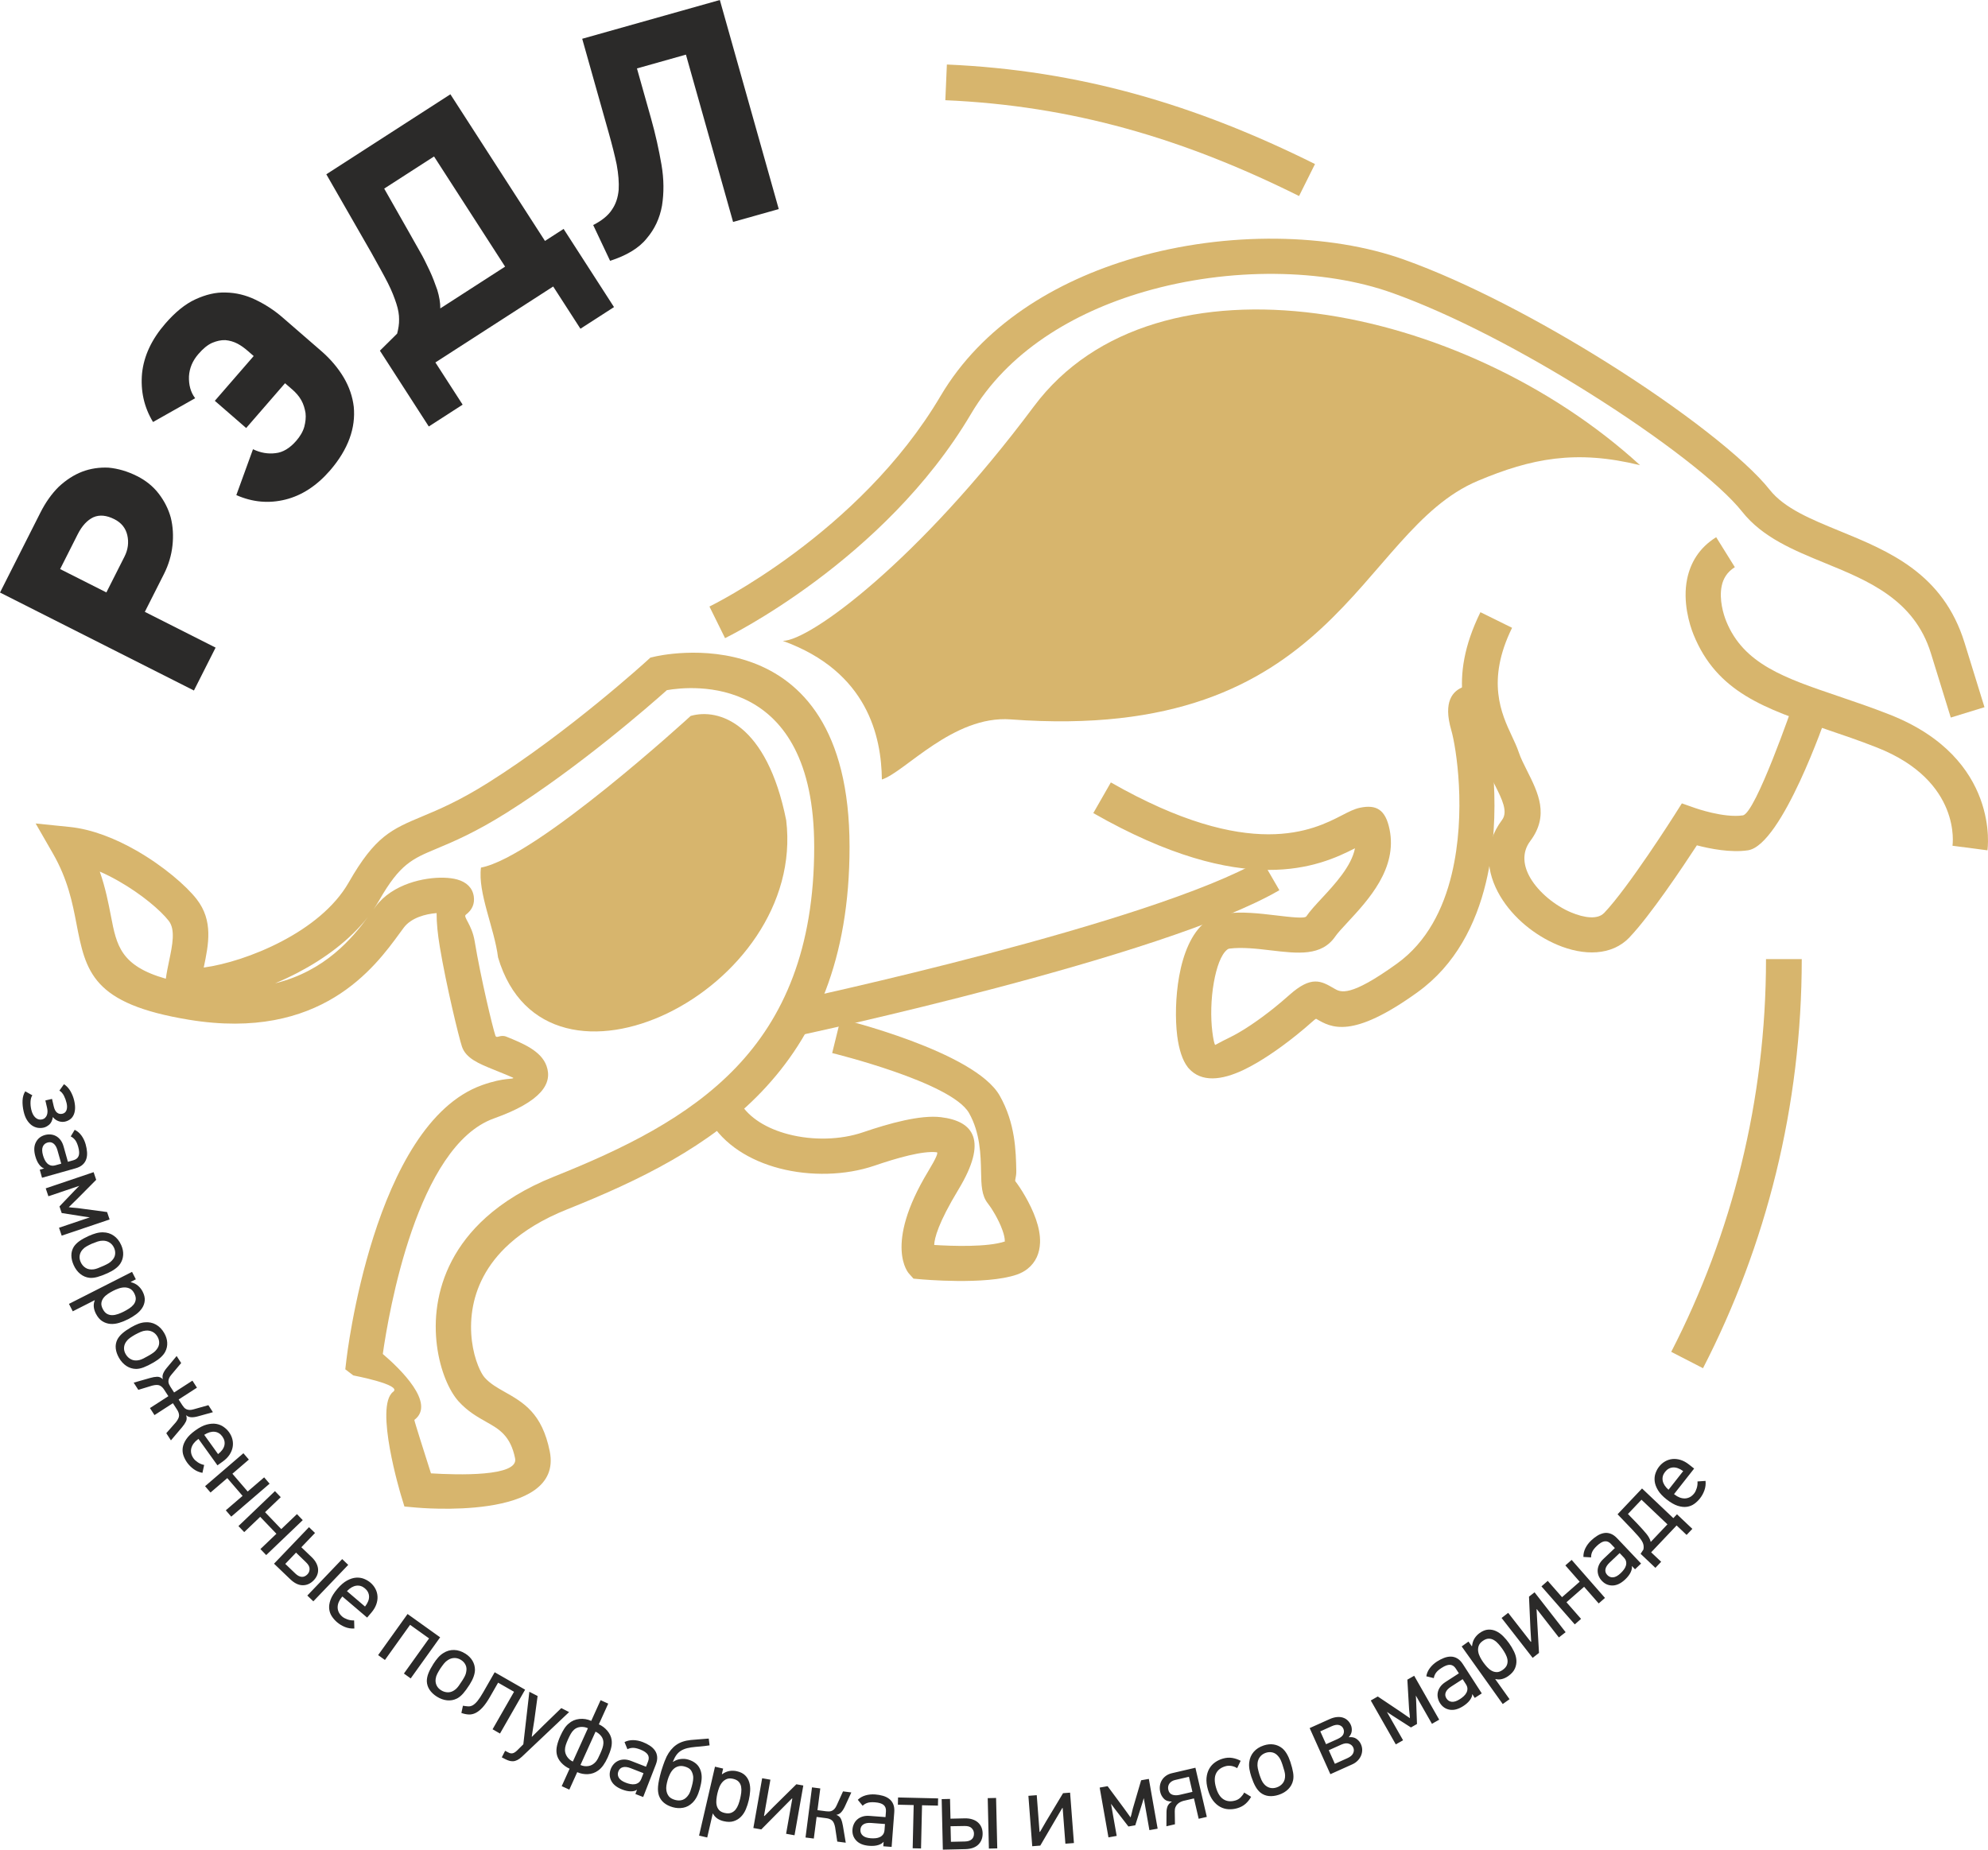
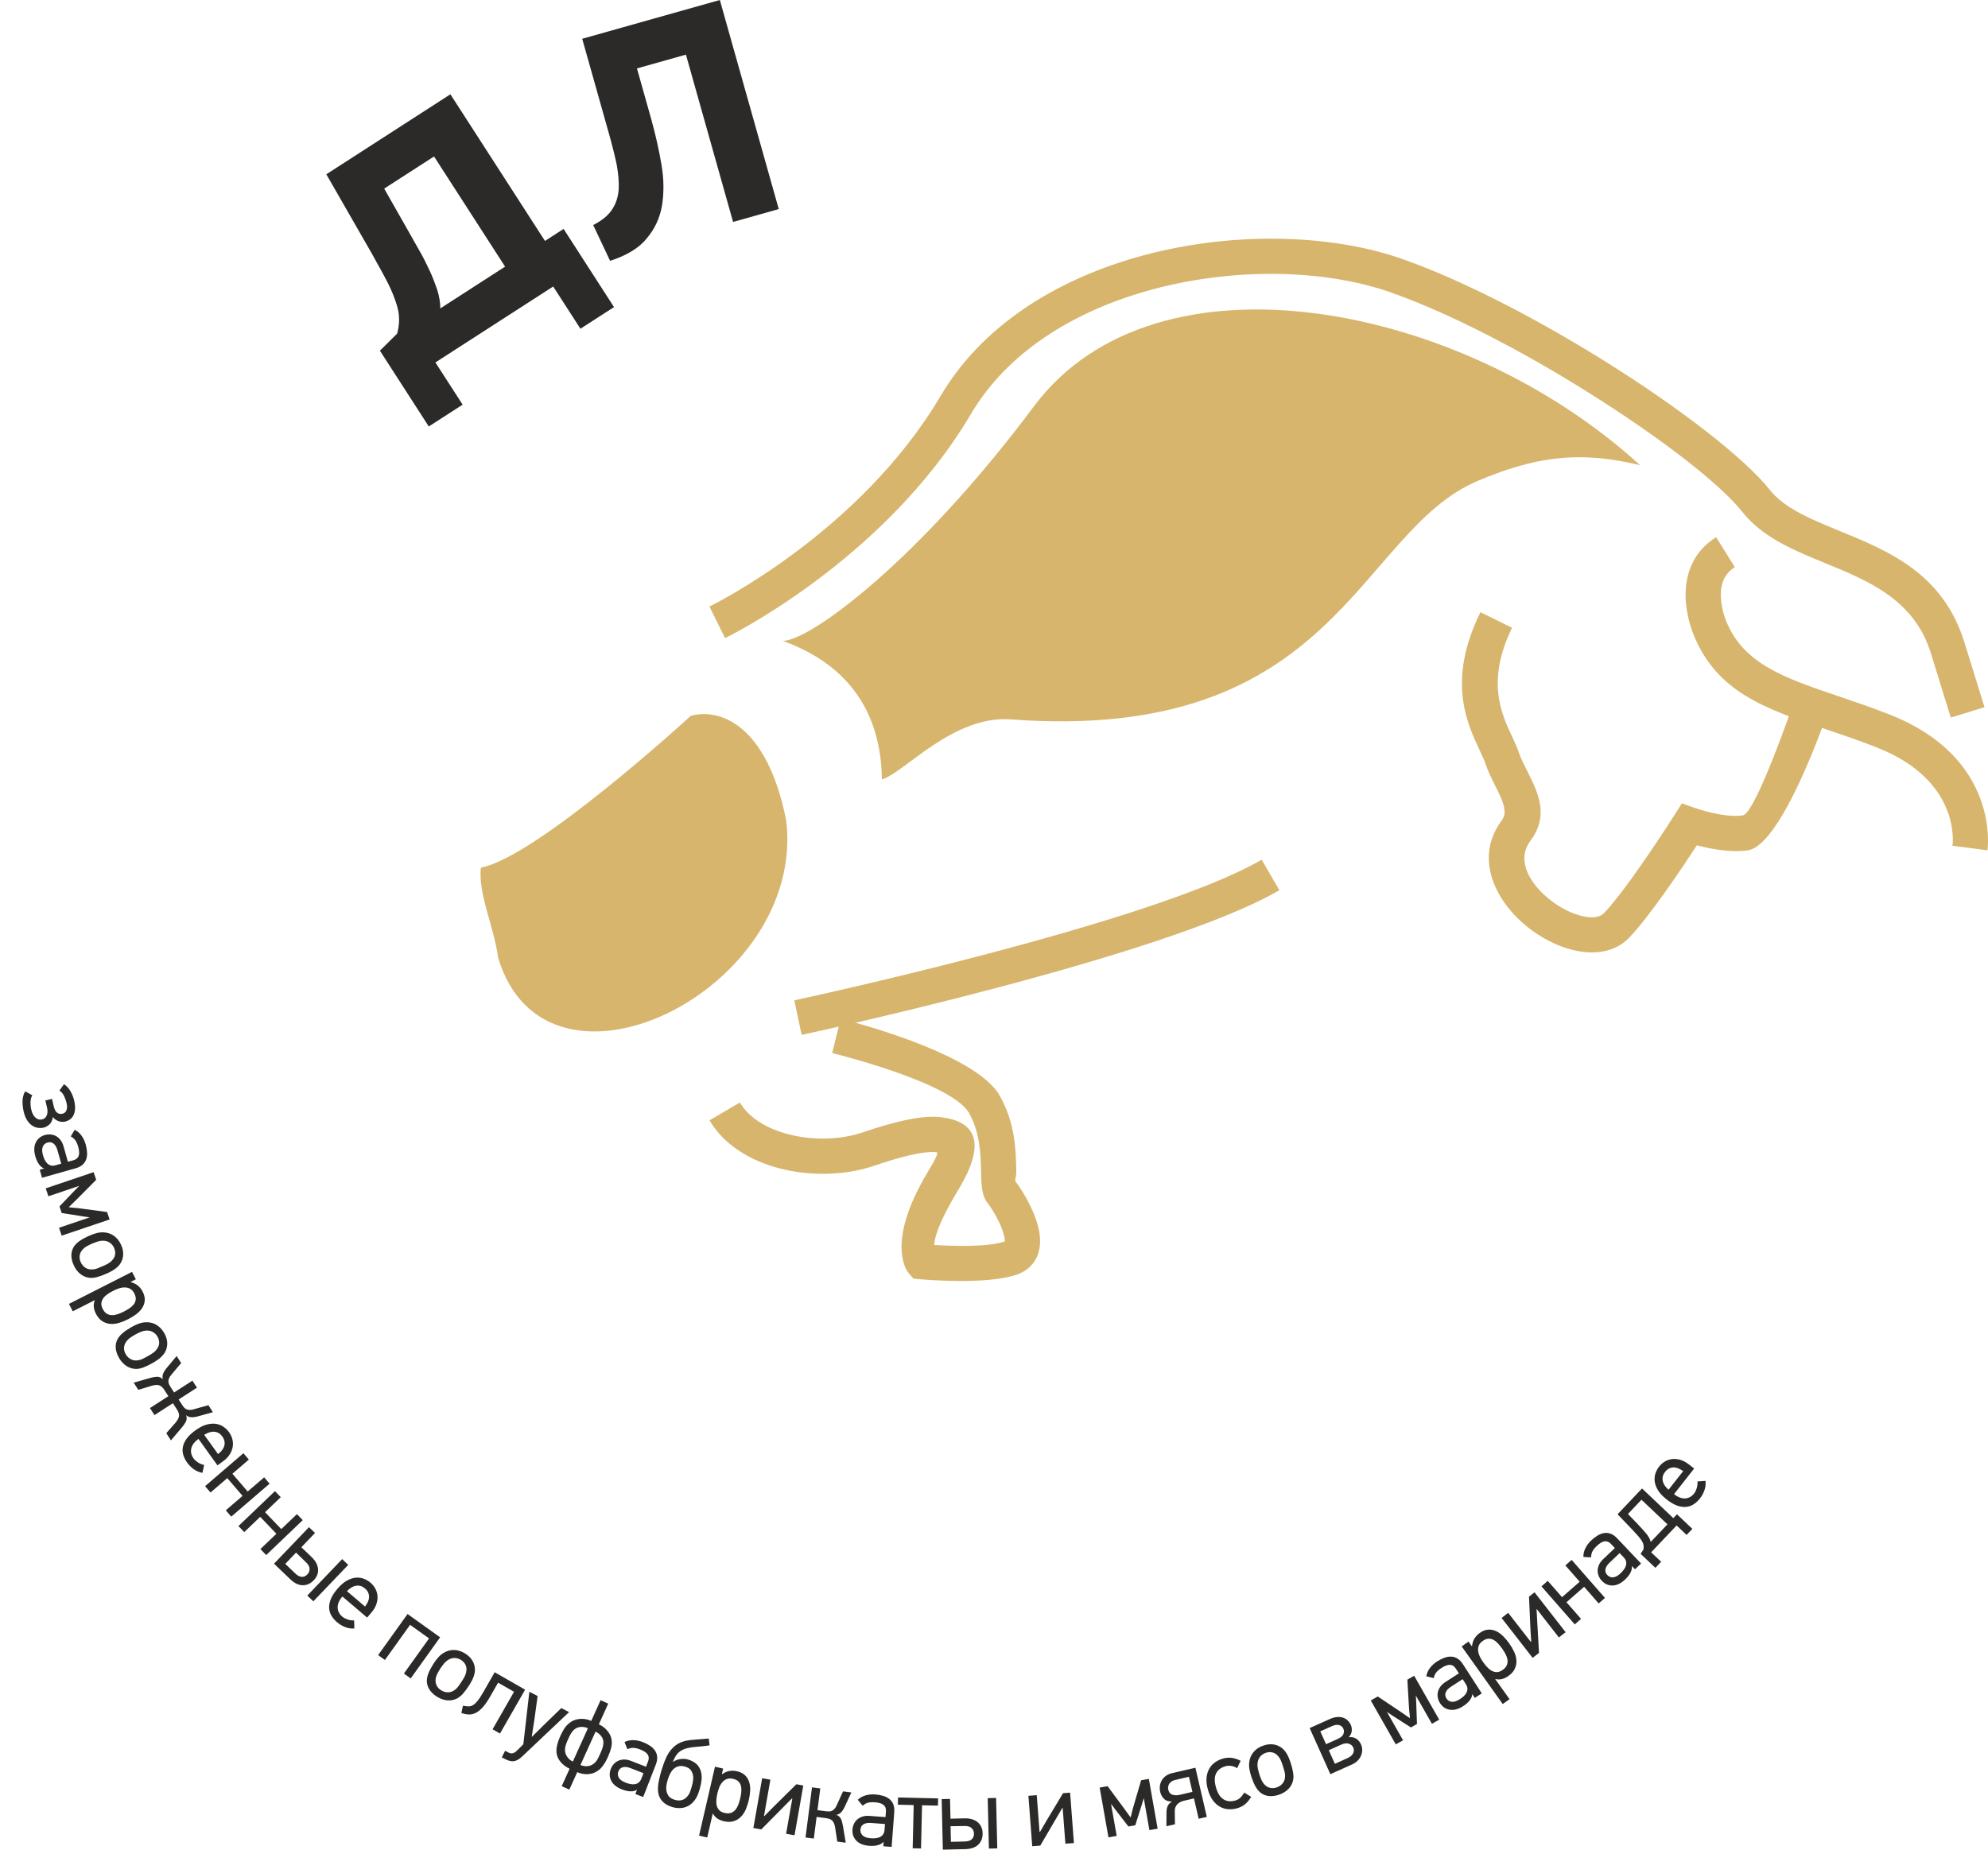
<svg xmlns="http://www.w3.org/2000/svg" xml:space="preserve" width="139.045mm" height="129.399mm" style="shape-rendering:geometricPrecision; text-rendering:geometricPrecision; image-rendering:optimizeQuality; fill-rule:evenodd; clip-rule:evenodd" viewBox="0 0 130624 121562">
  <defs>
    <style type="text/css">  .str0 {stroke:#D7B56D;stroke-width:2348.6} .fil3 {fill:none} .fil2 {fill:#D7B56D} .fil0 {fill:#2B2A29;fill-rule:nonzero} .fil1 {fill:#D7B56D;fill-rule:nonzero}  </style>
  </defs>
  <g id="Слой_x0020_1">
    <path class="fil0" d="M4099 73198c134,-31 225,-111 271,-238 46,-128 48,-283 5,-466 -39,-169 -97,-329 -173,-479 -76,-149 -175,-263 -299,-339l301 -421c167,108 308,259 422,452 113,194 196,402 248,623 50,218 69,407 56,568 -13,162 -49,298 -108,410 -58,113 -135,202 -230,267 -95,66 -201,112 -318,139 -57,13 -120,19 -189,17 -69,-3 -140,-15 -211,-37 -72,-23 -143,-56 -213,-102 -70,-46 -133,-106 -186,-180 -39,231 -118,397 -239,500 -120,102 -241,168 -363,196 -130,31 -264,34 -400,12 -135,-24 -262,-77 -380,-159 -118,-84 -224,-200 -318,-347 -94,-148 -167,-333 -218,-554 -61,-261 -86,-507 -75,-736 11,-229 70,-430 177,-601l467 262c-69,99 -109,235 -119,409 -10,175 7,353 49,536 55,235 147,409 276,524 130,114 276,152 436,115 79,-18 144,-53 196,-104 53,-51 92,-111 117,-178 25,-68 39,-143 41,-223 2,-81 -7,-162 -26,-245l-115 -496 437 -101 115 495c46,196 119,333 219,410 101,78 216,101 347,71zm1530 2012c48,171 78,340 90,505 12,166 -4,319 -49,457 -44,140 -123,264 -237,369 -114,106 -272,187 -474,244l-2198 619 -149 -529 277 -78 5 -8c-112,-34 -219,-119 -323,-257 -104,-138 -186,-316 -248,-536 -103,-365 -93,-670 31,-916 123,-246 322,-408 597,-485 125,-35 250,-47 376,-36 126,11 244,46 354,106 109,59 208,145 295,258 87,112 155,254 203,426l283 1006 361 -102c177,-50 291,-144 345,-285 53,-140 43,-339 -29,-597 -57,-202 -127,-354 -209,-456 -82,-102 -176,-178 -283,-227l261 -435c171,82 319,207 443,375 124,170 216,363 278,582zm-2504 -121c-150,42 -255,133 -313,272 -58,140 -54,327 12,564 29,103 66,202 112,296 45,94 100,173 167,238 67,64 145,110 234,136 88,26 193,22 313,-12l374 -105 -247 -877c-58,-206 -144,-354 -257,-442 -113,-89 -244,-113 -395,-70zm753 5600l2025 -684c-84,-10 -164,-21 -241,-32 -77,-12 -155,-23 -234,-35l-1374 -216 -147 -434 987 -1034 316 -320 -2030 686 -176 -520 3147 -1064 169 502 -1239 1248c-94,98 -188,190 -282,276 -93,86 -187,178 -281,276 124,19 254,33 389,42 135,9 265,23 389,43l1740 234 166 488 -3148 1064 -176 -520zm4084 1135c98,218 143,434 131,643 -10,210 -73,405 -189,583 -79,119 -189,231 -331,336 -141,105 -309,201 -505,289 -260,117 -486,201 -676,252 -190,51 -359,69 -508,53 -227,-25 -431,-111 -611,-256 -181,-146 -325,-340 -432,-579 -99,-219 -149,-431 -151,-636 -1,-204 52,-394 159,-570 91,-137 215,-263 375,-376 159,-113 362,-225 606,-335 171,-77 334,-136 488,-179 155,-42 304,-62 448,-58 265,2 502,76 708,221 207,143 370,348 488,612zm-465 190c-68,-151 -165,-267 -293,-349 -126,-83 -271,-125 -433,-125 -113,-3 -228,14 -346,52 -117,38 -243,85 -379,141 -135,61 -252,120 -356,179 -103,58 -190,128 -261,209 -105,115 -168,244 -192,387 -24,143 -2,290 66,440 73,163 181,290 324,379 143,91 320,122 534,95 81,-12 171,-37 270,-74 98,-37 228,-91 391,-164 117,-53 220,-105 307,-156 87,-52 159,-110 217,-175 125,-125 197,-260 217,-406 20,-146 -2,-290 -66,-433zm1428 2064l-329 167 4 21c189,49 347,128 473,237 125,109 225,237 300,384 107,211 153,407 137,588 -16,181 -74,347 -175,498 -101,152 -233,287 -395,407 -162,120 -334,226 -518,319 -191,97 -387,177 -588,239 -201,62 -396,86 -584,71 -187,-15 -364,-74 -530,-178 -165,-104 -306,-271 -424,-502 -74,-148 -119,-294 -133,-439 -14,-146 7,-288 64,-427l-6 -12 -1441 731 -249 -489 4145 -2104 249 489zm-1490 757c-112,56 -226,123 -340,198 -114,76 -211,162 -287,259 -76,96 -125,205 -144,325 -20,120 9,255 86,406 79,156 172,264 280,324 109,60 225,89 346,87 122,-2 249,-26 379,-72 129,-45 254,-99 374,-160 115,-58 232,-125 347,-199 116,-73 214,-158 293,-253 79,-96 129,-205 147,-327 19,-122 -12,-260 -90,-416 -77,-151 -173,-255 -287,-312 -114,-58 -235,-85 -362,-83 -127,2 -256,26 -386,72 -129,45 -249,96 -356,151zm3357 2777c120,208 185,417 195,627 11,210 -32,410 -130,599 -66,126 -164,248 -294,367 -130,119 -288,232 -474,339 -247,143 -463,249 -647,319 -184,70 -350,105 -501,104 -227,-2 -439,-67 -633,-193 -194,-128 -358,-305 -489,-533 -119,-208 -191,-414 -213,-618 -22,-202 12,-397 101,-582 76,-146 187,-283 334,-412 148,-129 337,-260 569,-394 163,-94 319,-170 468,-228 150,-58 296,-92 440,-102 264,-25 506,24 727,147 220,122 402,309 547,560zm-444 236c-82,-143 -191,-249 -326,-318 -134,-69 -283,-96 -444,-81 -113,9 -226,38 -339,88 -112,49 -233,109 -363,178 -128,74 -239,145 -336,213 -97,69 -176,147 -238,235 -93,125 -143,260 -152,404 -10,145 27,289 109,432 90,155 210,270 362,344 150,76 331,89 540,41 79,-20 167,-54 261,-101 95,-46 218,-114 373,-203 111,-64 208,-126 289,-186 82,-60 147,-125 199,-196 112,-137 169,-278 175,-426 5,-147 -32,-288 -110,-424zm-496 4692l1210 -781 -280 -433c-82,-128 -178,-217 -288,-268 -110,-52 -275,-49 -494,7l-912 278 -305 -472 1083 -309c166,-49 318,-75 456,-79 138,-4 265,50 379,162 -37,-125 -31,-249 20,-372 51,-123 130,-249 239,-377l646 -776 298 461 -645 767c-73,84 -124,164 -153,238 -29,75 -42,145 -40,210 2,65 16,126 43,183 26,58 56,113 90,165l240 372 1204 -778 298 462 -1204 777 240 371c34,53 71,103 113,151 41,47 91,86 149,114 59,29 128,45 208,50 79,4 173,-10 280,-42l964 -271 298 461 -973 270c-162,46 -310,67 -443,62 -133,-4 -248,-49 -346,-135 55,151 52,288 -9,412 -61,124 -147,252 -259,383l-728 860 -305 -472 629 -717c141,-177 211,-326 210,-447 -1,-121 -43,-246 -125,-373l-280 -434 -1210 781 -298 -461zm3190 2028l-43 31c-106,77 -197,163 -271,261 -73,96 -125,200 -155,309 -30,109 -33,221 -11,338 23,115 75,231 159,347 62,87 156,172 282,256 126,82 263,139 411,170l-113 518c-213,-39 -403,-120 -572,-241 -167,-121 -312,-264 -432,-431 -99,-138 -178,-289 -238,-452 -59,-164 -77,-336 -54,-518 24,-182 100,-370 230,-564 129,-195 334,-393 613,-593 265,-190 511,-316 740,-376 229,-60 437,-73 622,-42 185,32 348,99 490,201 142,102 258,216 349,343 107,148 181,307 222,475 41,169 46,338 15,509 -31,171 -100,337 -206,499 -107,162 -255,310 -443,446l-349 250 -1246 -1736zm1567 -160c-133,-185 -303,-288 -510,-310 -208,-21 -435,46 -681,201l910 1267c235,-185 374,-378 417,-579 42,-201 -3,-394 -136,-579zm227 4851l1103 -947 -1005 -1168 -1102 947 -358 -416 2519 -2166 358 417 -1081 930 1004 1168 1082 -930 358 416 -2520 2166 -358 -417zm2275 2547l1051 -1005 -1065 -1113 -1050 1004 -380 -396 2400 -2297 380 397 -1031 986 1065 1113 1031 -986 380 397 -2401 2296 -380 -396zm3081 3056l2292 -2396 397 380 -2293 2395 -396 -379zm14 -1401c87,-91 133,-206 135,-346 4,-140 -72,-284 -227,-432l-662 -643 -708 741 666 637c139,133 277,205 414,214 137,10 264,-47 382,-171zm-406 -1774l675 646c136,130 239,264 308,401 70,138 109,272 117,403 8,131 -12,258 -61,380 -49,123 -123,235 -222,338 -212,222 -454,331 -727,329 -273,-2 -545,-133 -816,-392l-1069 -1024 2297 -2400 397 380 -899 939zm2696 3237l-35 41c-85,99 -151,205 -200,318 -48,111 -74,224 -76,337 -3,113 21,223 70,331 50,107 129,206 237,299 82,70 194,129 335,180 142,50 289,73 441,67l14 530c-216,13 -420,-19 -613,-97 -192,-77 -367,-182 -523,-315 -129,-110 -242,-237 -339,-382 -97,-144 -156,-307 -177,-489 -21,-182 8,-383 87,-603 79,-220 230,-461 454,-723 211,-248 421,-429 629,-542 208,-113 405,-176 593,-190 187,-13 362,13 524,77 161,65 302,148 421,249 139,119 249,255 329,409 81,153 126,317 137,490 11,174 -16,351 -81,534 -65,182 -172,362 -323,539l-278 326 -1626 -1386zm1483 -531c-174,-148 -364,-207 -570,-178 -207,29 -411,148 -613,357l1188 1013c183,-237 272,-458 265,-663 -7,-205 -97,-382 -270,-529zm2560 5595l1653 -2309 -1247 -893 -1653 2310 -447 -320 1934 -2701 2140 1532 -1934 2701 -446 -320zm4044 -1305c202,130 357,285 462,466 107,182 161,380 162,592 -1,142 -32,296 -92,462 -61,165 -148,338 -264,519 -153,241 -296,434 -426,582 -131,147 -264,254 -397,323 -203,103 -420,143 -651,121 -231,-24 -458,-106 -679,-247 -203,-129 -361,-279 -475,-450 -112,-170 -173,-358 -179,-563 0,-164 35,-338 106,-520 72,-182 179,-386 324,-612 100,-158 204,-298 310,-418 106,-121 220,-218 342,-294 223,-144 461,-212 713,-205 252,7 500,89 744,244zm-285 415c-139,-89 -284,-133 -436,-132 -151,1 -295,45 -431,134 -96,60 -183,137 -260,233 -77,97 -157,205 -240,327 -79,124 -145,238 -200,344 -54,105 -88,211 -103,318 -24,154 -7,296 52,429 58,132 157,243 296,332 151,96 311,142 480,139 168,-3 334,-74 497,-214 62,-55 124,-125 186,-210 62,-85 141,-201 237,-352 69,-108 126,-208 171,-299 44,-90 72,-178 85,-265 37,-173 22,-325 -41,-458 -63,-134 -161,-242 -293,-326zm2430 1490l-529 924c-171,298 -334,532 -491,703 -156,170 -310,292 -460,365 -150,74 -301,107 -454,99 -153,-8 -312,-41 -479,-100l102 -475c127,21 241,35 342,42 102,7 202,-17 300,-71 98,-55 202,-149 312,-281 109,-133 236,-326 380,-577l752 -1314 2000 1145 -1651 2883 -488 -280 1411 -2464 -1047 -599zm1563 4868c-105,97 -204,169 -299,216 -94,47 -185,74 -273,79 -88,5 -173,-5 -256,-30 -82,-24 -163,-57 -243,-97l-250 -129 219 -429 245 125c79,41 162,53 248,37 86,-17 183,-77 292,-182l411 -407 396 -3453 543 278 -215 1582 -171 1086 18 9 776 -769 1148 -1113 513 262 -3102 2935zm5057 -2131c216,98 401,238 556,421 155,183 249,379 281,590 26,169 16,348 -30,538 -47,189 -122,398 -225,626 -92,203 -190,377 -294,521 -105,144 -218,259 -341,346 -202,144 -426,221 -671,233 -245,11 -478,-32 -697,-132l-519 1148 -501 -227 519 -1147c-220,-100 -407,-236 -561,-409 -155,-172 -250,-360 -286,-562 -31,-171 -23,-355 22,-553 45,-197 119,-410 222,-638 78,-171 159,-324 245,-459 86,-135 183,-249 294,-341 197,-176 432,-278 704,-307 273,-28 533,14 782,126l615 -1361 501 227 -616 1360zm-1209 2673c164,74 337,98 520,70 184,-27 345,-122 488,-283 53,-64 102,-139 146,-224 43,-86 91,-186 142,-300 65,-142 115,-270 152,-383 36,-113 57,-218 60,-315 7,-178 -42,-332 -146,-463 -104,-130 -228,-228 -371,-292l-991 2190zm491 -2417c-151,-68 -310,-96 -477,-83 -168,12 -312,72 -434,179 -83,75 -155,166 -216,273 -60,107 -121,228 -182,363 -61,134 -109,258 -146,371 -36,113 -55,224 -54,332 2,158 51,306 147,445 97,139 220,243 371,311l991 -2191zm3604 911c165,64 318,141 457,231 139,91 252,196 336,315 85,119 136,256 151,411 17,155 -13,330 -89,526l-829 2128 -512 -199 105 -269 -4 -8c-94,68 -227,103 -400,103 -172,0 -364,-42 -576,-124 -354,-138 -592,-330 -714,-576 -122,-247 -131,-503 -28,-770 47,-120 113,-228 197,-322 85,-94 184,-166 298,-218 113,-52 241,-79 383,-81 142,-2 297,29 463,94l974 379 136 -349c66,-171 60,-320 -20,-446 -80,-127 -245,-240 -495,-337 -195,-76 -359,-112 -490,-108 -131,4 -248,34 -351,90l-191 -470c169,-88 358,-130 567,-128 209,3 419,45 632,128zm-1604 1927c-56,145 -47,283 29,414 77,130 229,240 458,329 100,39 201,69 303,89 102,21 200,24 291,9 92,-14 175,-49 250,-104 74,-55 133,-141 179,-257l141 -362 -849 -331c-200,-78 -369,-98 -508,-61 -139,37 -237,128 -294,274zm4358 -321c-151,-42 -289,-46 -415,-12 -125,34 -233,95 -322,181 -89,86 -166,196 -231,328 -65,132 -115,259 -149,379 -39,142 -68,267 -84,376 -17,109 -17,217 -1,324 26,155 81,285 166,387 84,103 219,180 404,232 181,51 347,49 499,-5 152,-55 286,-173 402,-353 44,-72 78,-147 105,-225 27,-78 57,-178 91,-298 42,-150 70,-283 84,-397 13,-115 17,-201 10,-258 -20,-159 -68,-294 -144,-406 -75,-112 -213,-196 -415,-253zm216 -460c206,58 382,147 528,270 146,122 250,286 314,489 50,163 69,339 55,528 -14,189 -54,405 -122,646 -61,214 -130,395 -208,541 -78,145 -171,270 -279,374 -178,173 -380,281 -604,322 -224,41 -452,30 -684,-36 -231,-65 -425,-162 -581,-292 -155,-129 -266,-291 -332,-486 -25,-77 -41,-161 -52,-255 -11,-94 -12,-203 -2,-328 10,-124 32,-269 66,-433 35,-164 84,-360 148,-588 89,-281 161,-494 218,-638 57,-144 101,-247 132,-308 166,-328 376,-582 628,-762 253,-180 574,-288 965,-327 138,-12 303,-26 496,-41 192,-16 418,-33 679,-53l55 447c-251,36 -447,60 -587,71 -140,12 -248,21 -324,28 -214,18 -400,47 -557,85 -157,40 -294,96 -413,169 -118,74 -219,170 -303,287 -84,118 -160,263 -226,434 4,1 8,5 11,10 148,-99 310,-161 485,-184 175,-24 341,-14 494,30zm2310 596l-83 358 18 12c159,-115 321,-185 485,-212 165,-26 327,-20 488,17 231,53 410,144 539,272 128,128 218,280 269,454 52,175 71,362 60,563 -13,202 -42,402 -88,602 -48,209 -113,411 -194,605 -82,194 -189,359 -321,493 -131,135 -290,232 -476,292 -186,61 -405,62 -657,3 -161,-37 -302,-97 -423,-178 -120,-83 -216,-191 -286,-324l-13 -3 -363 1575 -536 -124 1046 -4529 535 124zm-376 1628c-28,122 -50,252 -65,388 -16,136 -11,266 14,386 24,120 77,227 156,319 80,92 202,157 368,195 169,39 312,36 428,-8 115,-44 212,-115 289,-209 76,-95 139,-208 187,-336 48,-129 87,-260 118,-390 29,-126 52,-258 70,-394 17,-136 15,-266 -7,-388 -22,-122 -74,-230 -156,-322 -82,-92 -207,-158 -377,-197 -165,-38 -307,-32 -424,19 -117,51 -216,126 -296,225 -80,98 -144,213 -192,341 -48,129 -86,253 -113,371zm3093 1488l574 -585 1521 -1500 456 81 -577 3271 -554 -98 410 -2321 -28 1 -546 550 -1466 1483 -521 -92 578 -3272 541 96 -420 2381 32 5zm2696 1413l426 -3295 545 71 -185 1428 572 74c62,8 124,11 187,10 63,-1 125,-14 184,-40 60,-26 117,-68 172,-126 55,-59 105,-139 149,-241l415 -912 545 70 -422 918c-70,153 -149,279 -238,378 -90,99 -199,158 -327,177 150,56 253,146 309,273 56,126 97,275 125,445l187 1112 -558 -73 -141 -943c-44,-222 -112,-371 -206,-449 -93,-77 -215,-125 -366,-145l-644 -83 -184 1421 -545 -70zm4581 -2829c177,14 346,43 505,89 160,46 298,114 413,203 117,89 205,206 265,349 61,144 83,320 67,529l-173 2278 -548 -42 22 -287 -6 -7c-70,93 -187,164 -352,215 -165,50 -361,66 -588,49 -379,-29 -662,-143 -851,-344 -188,-200 -272,-442 -250,-727 10,-130 41,-251 95,-366 53,-115 127,-213 221,-296 93,-82 208,-145 343,-188 135,-44 292,-59 470,-45l1042 79 29 -374c13,-182 -36,-323 -150,-421 -113,-98 -303,-157 -571,-178 -209,-16 -375,-3 -500,39 -124,42 -227,105 -309,189l-320 -394c136,-133 304,-229 505,-288 201,-58 414,-79 641,-62zm-973 2311c-11,156 38,285 149,387 111,103 288,163 533,182 107,8 213,7 316,-3 104,-10 198,-35 281,-76 84,-40 154,-98 208,-172 55,-74 88,-174 97,-298l29 -388 -908 -69c-214,-16 -381,14 -504,89 -122,76 -189,192 -201,348zm4048 -1600l-66 2839 -549 -13 66 -2839 -1038 -24 11 -476 2632 62 -11 475 -1045 -24zm4393 2847l-77 -3315 549 -13 78 3315 -550 13zm-981 -999c-3,-126 -52,-240 -149,-341 -97,-101 -253,-149 -467,-144l-922 15 24 1024 921 -21c192,-5 341,-52 444,-142 104,-90 153,-220 149,-391zm-1543 -966l934 -22c188,-4 355,18 502,66 147,48 269,114 367,201 98,87 174,191 227,312 51,121 79,253 82,395 7,307 -86,556 -280,748 -195,191 -479,292 -854,301l-1480 34 -77 -3321 549 -13 30 1299zm5885 864l411 -710 1101 -1830 462 -35 252 3312 -561 43 -179 -2351 -27 9 -392 668 -1052 1799 -528 41 -252 -3313 548 -42 184 2411 33 -2zm7186 -111l-371 -2104c-22,81 -45,158 -68,233 -23,74 -46,149 -70,226l-420 1326 -451 79 -874 -1131 -268 -360 372 2110 -541 96 -577 -3272 521 -92 1047 1414c83,108 159,214 231,319 71,106 148,212 230,320 38,-120 71,-246 100,-378 30,-132 63,-258 101,-378l494 -1686 507 -89 578 3271 -541 96zm710 -2512c-33,-139 -39,-275 -20,-408 20,-133 63,-254 129,-363 66,-110 156,-205 267,-286 112,-81 244,-139 397,-174l1539 -358 750 3230 -535 124 -310 -1337 -705 163c-69,21 -136,48 -201,81 -66,34 -125,77 -179,131 -54,54 -98,119 -130,196 -33,76 -48,169 -46,278l12 850 -561 130 6 -922c0,-138 22,-266 65,-383 44,-118 142,-225 294,-320 -233,4 -410,-58 -531,-186 -122,-127 -202,-276 -241,-446zm532 -137c38,165 127,272 266,320 140,48 301,50 484,8l835 -194 -231 -992 -920 214c-69,16 -135,43 -197,80 -63,38 -115,84 -157,140 -42,55 -71,119 -86,192 -16,72 -14,149 6,232zm5441 458c-98,177 -221,331 -369,462 -148,131 -331,228 -550,291 -185,53 -373,74 -564,64 -191,-10 -373,-61 -546,-153 -172,-92 -329,-229 -470,-411 -141,-183 -253,-420 -337,-712 -85,-296 -117,-559 -95,-788 23,-230 83,-429 180,-599 97,-170 225,-310 381,-420 156,-110 327,-191 512,-244 214,-62 419,-77 614,-45 195,32 380,95 556,189l-230 484c-114,-74 -240,-123 -377,-146 -136,-23 -267,-17 -391,19 -301,86 -507,245 -619,477 -112,232 -113,539 -3,921 108,378 272,636 491,775 219,139 479,166 779,79 137,-39 255,-109 354,-210 99,-100 175,-204 227,-312l457 279zm829 -3375c228,-75 447,-97 654,-64 208,33 395,116 560,249 110,91 210,212 300,364 89,151 168,328 235,532 89,271 149,504 180,699 31,194 31,364 -1,511 -47,223 -154,416 -317,581 -165,164 -372,288 -621,370 -228,75 -445,103 -649,83 -202,-20 -386,-93 -549,-218 -128,-104 -240,-241 -336,-411 -96,-171 -186,-383 -270,-638 -58,-178 -101,-346 -127,-504 -26,-158 -30,-309 -11,-451 30,-264 128,-491 293,-682 164,-190 385,-331 659,-421zm141 482c-157,52 -283,137 -378,255 -95,117 -151,257 -169,417 -14,113 -9,229 16,350 26,121 59,251 101,392 46,140 93,264 140,373 48,108 108,202 181,281 104,116 226,192 365,231 140,39 288,32 445,-20 170,-55 307,-150 411,-283 105,-132 155,-306 150,-520 -4,-83 -19,-175 -46,-277 -26,-102 -67,-236 -123,-406 -40,-122 -81,-229 -123,-321 -42,-92 -92,-170 -151,-235 -111,-137 -238,-223 -381,-258 -144,-35 -289,-28 -438,21zm6244 -566c58,130 86,261 84,392 -3,130 -30,255 -82,374 -52,119 -127,227 -224,325 -99,98 -213,176 -343,234l-1442 648 -1361 -3030 1304 -586c170,-77 330,-122 477,-137 147,-15 280,-4 399,33 119,38 223,97 311,180 89,83 160,183 213,301 53,118 73,249 62,391 -11,141 -77,282 -199,419 205,-23 374,11 506,103 133,93 231,210 295,353zm-2112 398l400 892 822 -369c197,-88 324,-197 381,-327 58,-129 60,-253 6,-372 -53,-119 -148,-203 -287,-252 -137,-49 -304,-29 -501,59l-821 369zm-558 -1240l379 843 749 -336c212,-96 343,-205 391,-327 49,-122 47,-242 -6,-360 -53,-118 -144,-196 -275,-233 -129,-38 -293,-12 -489,76l-749 337zm7337 -496l-1058 -1857c7,84 12,165 15,243 3,77 7,156 10,237l50 1389 -397 227 -1204 -772 -374 -249 1061 1863 -478 271 -1644 -2886 460 -262 1462 979c114,73 222,148 325,223 102,75 210,150 324,224 -5,-126 -16,-256 -33,-390 -16,-134 -27,-264 -32,-390l-102 -1753 448 -255 1644 2886 -477 272zm332 -4095c149,-96 302,-174 456,-234 155,-60 306,-90 452,-88 147,1 288,40 422,118 135,77 259,204 373,381l1239 1919 -462 297 -156 -242 -9 -2c1,117 -50,245 -151,385 -101,139 -247,271 -438,395 -319,205 -614,286 -886,240 -271,-45 -484,-188 -639,-428 -70,-109 -119,-225 -145,-349 -27,-124 -28,-247 -3,-369 25,-122 78,-241 159,-358 82,-116 198,-223 348,-320l878 -567 -204 -315c-99,-153 -223,-235 -373,-245 -150,-10 -337,58 -562,204 -177,113 -302,225 -375,333 -73,109 -118,221 -133,337l-493 -120c28,-188 104,-366 229,-534 125,-169 282,-314 473,-438zm622 2429c85,131 202,204 352,219 151,15 329,-45 535,-178 90,-58 174,-122 250,-193 77,-71 136,-148 178,-231 42,-83 63,-170 62,-263 -1,-92 -36,-191 -103,-295l-211 -327 -765 494c-181,116 -296,242 -348,376 -51,134 -35,267 50,398zm1447 -3739l213 300 21 -6c20,-195 74,-363 163,-503 89,-140 201,-258 336,-354 193,-138 379,-212 561,-223 181,-11 354,22 518,99 165,77 319,187 462,330 142,142 273,297 392,464 125,175 233,357 324,547 91,189 144,378 157,566 13,188 -19,372 -97,551 -78,179 -223,343 -434,494 -134,95 -273,161 -414,197 -142,36 -286,36 -432,0l-11 8 938 1316 -447 319 -2698 -3786 448 -319zm969 1361c73,102 156,205 247,307 92,102 192,184 299,245 106,61 221,93 342,94 122,2 252,-47 390,-145 142,-101 234,-210 278,-326 43,-116 54,-235 35,-355 -20,-120 -63,-242 -128,-363 -64,-121 -136,-237 -214,-347 -75,-105 -158,-210 -248,-313 -90,-104 -188,-188 -295,-252 -106,-65 -221,-98 -344,-97 -124,0 -256,50 -398,151 -138,99 -227,209 -266,330 -40,122 -49,246 -28,371 20,125 64,249 128,370 64,122 132,232 202,330zm3151 -1362l-50 -819 -94 -2133 365 -285 2041 2621 -443 346 -1449 -1861 -17 22 42 774 118 2081 -417 325 -2041 -2621 433 -337 1486 1907 26 -20zm4435 -2506l-958 -1094 -1159 1016 958 1093 -413 362 -2189 -2498 413 -362 940 1072 1159 -1015 -941 -1073 413 -362 2190 2499 -413 362zm-493 -4139c129,-122 264,-227 405,-314 141,-88 284,-145 427,-170 145,-27 291,-14 437,38 147,51 293,153 437,305l1571 1658 -398 378 -199 -209 -9 0c22,114 -4,249 -77,405 -74,156 -193,312 -359,469 -275,261 -550,394 -825,400 -275,5 -511,-96 -707,-304 -90,-94 -159,-199 -208,-315 -48,-117 -72,-238 -71,-363 2,-124 33,-251 91,-381 59,-129 153,-256 283,-378l758 -719 -258 -272c-126,-133 -263,-191 -412,-172 -149,18 -321,119 -515,303 -152,145 -255,277 -307,397 -52,120 -75,239 -69,356l-506 -28c-7,-190 35,-379 126,-567 92,-188 220,-360 385,-517zm1059 2273c107,113 236,163 386,150 151,-14 315,-105 493,-274 78,-73 148,-152 210,-236 63,-83 107,-170 133,-259 26,-89 30,-179 12,-270 -18,-90 -70,-181 -156,-272l-268 -282 -661 627c-155,147 -246,292 -272,433 -26,142 15,269 123,383zm1355 -4012l634 656c240,253 434,469 581,648 147,179 241,357 284,532l1097 -1156 -1706 -1618 -890 938zm1019 2332c20,-104 21,-201 4,-291 -16,-90 -54,-183 -114,-279 -59,-96 -139,-201 -240,-316 -101,-114 -225,-250 -371,-407l-979 -1021 1608 -1696 2056 1950 239 -253 1011 958 -378 399 -656 -622 -1673 1764 657 622 -378 399 -972 -922 186 -285zm2010 -3639l42 33c102,81 211,144 325,188 113,44 227,65 340,63 113,-2 222,-30 328,-83 105,-54 201,-137 290,-249 66,-84 121,-198 166,-342 45,-144 62,-291 50,-442l529 -36c21,216 -3,421 -73,616 -69,196 -167,374 -294,536 -105,133 -228,251 -368,353 -141,103 -301,168 -483,196 -181,28 -382,7 -606,-63 -223,-71 -469,-212 -739,-425 -257,-202 -445,-404 -566,-607 -122,-204 -193,-399 -213,-586 -21,-186 -2,-362 56,-526 58,-164 136,-308 233,-431 113,-144 245,-259 395,-345 150,-86 312,-138 485,-156 172,-17 351,3 536,60 185,58 369,158 551,302l337 265 -1321 1679zm-589 -1461c-141,179 -193,371 -156,577 37,205 165,405 382,598l965 -1226c-244,-175 -468,-254 -673,-240 -205,15 -378,112 -518,291z" />
    <path class="fil0" d="M39600 17001m7698 -17001l3871 13741 -3001 846 -3098 -10997 -3218 907 923 3277c295,1046 520,2070 688,3045 168,976 165,1872 35,2697 -149,830 -482,1542 -1011,2160 -504,632 -1325,1119 -2400,1465l-1110 -2351c559,-286 977,-616 1229,-1007 258,-371 395,-793 444,-1297 30,-499 -16,-1040 -129,-1669 -127,-603 -302,-1300 -519,-2070l-1747 -6199 9043 -2548z" />
    <path class="fil0" d="M26384 25254m3210 -19057l6214 9637 1224 -789 3312 5137 -2206 1423 -1790 -2776 -7740 4991 1790 2775 -2224 1434 -3212 -4982 1132 -1120c84,-323 135,-624 128,-937 5,-296 -53,-649 -178,-1033 -125,-383 -294,-835 -565,-1368 -270,-533 -636,-1176 -1073,-1968l-2965 -5166 8153 -5258zm-1075 4086l-3275 2112 1634 2876c217,373 438,792 687,1216 250,425 454,855 658,1285 204,430 362,864 509,1282 130,429 203,845 198,1215l4258 -2746 -4669 -7240z" />
-     <path class="fil0" d="M18178 34836m-1555 -5313c497,241 997,322 1487,258 476,-48 936,-328 1353,-808 255,-294 438,-598 531,-925 79,-311 117,-604 81,-907 -50,-287 -128,-573 -278,-838 -149,-266 -355,-498 -587,-700l-481 -417 -2554 2944 -2060 -1788 2554 -2943 -388 -337c-201,-174 -431,-347 -673,-475 -242,-128 -524,-210 -802,-234 -291,-9 -563,54 -860,177 -310,138 -598,377 -907,733 -390,450 -589,929 -623,1469 -19,554 103,1040 407,1440l-2768 1563c-592,-976 -828,-2050 -721,-3206 122,-1143 627,-2225 1528,-3263 645,-744 1304,-1285 1980,-1595 676,-309 1333,-472 1990,-446 669,11 1320,168 1952,472 633,304 1227,684 1784,1168l2541 2204c620,538 1112,1128 1476,1742 363,614 584,1267 660,1931 63,679 -19,1368 -275,2069 -255,702 -685,1416 -1289,2113 -874,1007 -1861,1644 -2933,1909 -1072,265 -2139,181 -3220,-295l1095 -3015z" />
-     <path class="fil0" d="M12742 45381m-3729 -14088c568,287 1043,665 1417,1153 374,488 638,1012 791,1572 145,579 179,1193 112,1826 -67,633 -253,1274 -559,1878l-1258 2490 4650 2350 -1424 2819 -12742 -6439 2655 -5254c342,-677 739,-1235 1200,-1692 479,-447 994,-784 1536,-993 542,-209 1139,-298 1744,-268 614,58 1237,235 1878,558zm-1498 2829c-513,-259 -971,-307 -1385,-125 -395,191 -736,547 -1023,1114l-1156 2289 3039 1535 1193 -2361c232,-458 289,-935 181,-1403 -108,-468 -391,-818 -849,-1049z" />
-     <path class="fil1" d="M43026 43152c37,-8 12795,-3109 12795,12505 0,7411 -2279,12430 -5778,16093 -3455,3615 -8045,5837 -12783,7732 -1617,647 -2853,1420 -3782,2257 -1528,1374 -2222,2928 -2442,4361 -222,1444 21,2758 378,3651 149,372 303,642 437,790 358,399 819,659 1273,916 1267,715 2494,1408 3000,3937 922,4612 -8743,3688 -8771,3686l-780 -70 -228 -747c-4,-17 -1768,-5851 -509,-6795 614,-461 -2616,-1069 -2622,-1074l-526 -401 77 -652c5,-44 1770,-15474 8909,-18024 1492,-533 2093,-358 2048,-485 -5,-13 -697,-295 -1315,-546 -944,-384 -1797,-731 -2056,-1508 -202,-607 -1030,-4016 -1453,-6552 -135,-812 -215,-1574 -210,-2216 -738,56 -1673,312 -2154,953 -118,157 -185,249 -259,351 -1645,2256 -5194,7123 -13841,5708 -6392,-1046 -6799,-3150 -7419,-6361 -254,-1313 -553,-2857 -1545,-4581l-1127 -1960 2249 230c1472,151 3006,769 4362,1545 1764,1007 3282,2317 3968,3199 1104,1419 785,2963 465,4495 1403,-191 3298,-768 5108,-1714 1805,-943 3484,-2244 4415,-3874 1744,-3052 2809,-3498 4880,-4365 1036,-433 2369,-992 4272,-2187 5302,-3333 10428,-8006 10442,-8020l229 -209 293 -68zm10472 12505c0,-11429 -8078,-10580 -9679,-10299 -1105,986 -5753,5053 -10523,8051 -2078,1307 -3506,1905 -4617,2370 -1585,663 -2399,1004 -3754,3375 -118,207 -246,410 -381,609l139 -189c1117,-1491 3198,-1920 4464,-1890 344,8 652,51 889,116 620,170 1015,553 1095,1118 66,469 -97,879 -524,1200 -193,145 398,641 579,1727 408,2452 1178,5656 1362,6207 83,248 303,-91 730,82 1074,437 2278,927 2631,1917 410,1148 -305,2329 -3454,3454 -5051,1804 -6913,12745 -7303,15480 1122,958 3513,3254 2073,4334 -21,17 701,2288 1092,3512 1728,106 5771,229 5528,-983 -299,-1498 -1065,-1930 -1855,-2376 -629,-355 -1268,-716 -1864,-1378 -300,-334 -609,-846 -863,-1481 -483,-1207 -815,-2964 -524,-4858 292,-1903 1200,-3953 3187,-5741 1118,-1006 2580,-1927 4472,-2684 4485,-1794 8810,-3876 11965,-7178 3110,-3254 5135,-7765 5135,-14495zm-35421 8968c3299,-812 5076,-2977 6099,-4360 -1193,1525 -2859,2747 -4610,3662 -490,256 -990,489 -1489,698zm-10784 -4400c368,1904 629,3253 3603,4098 56,-409 138,-802 220,-1195 211,-1010 423,-2029 -28,-2608 -538,-692 -1788,-1754 -3287,-2610 -404,-231 -823,-445 -1245,-628 378,1083 566,2060 737,2943z" />
    <path class="fil1" d="M46615 39862c28,-14 9836,-4770 15192,-13846 2709,-4590 7486,-7541 12733,-9068 6088,-1772 12850,-1625 17707,110 4140,1478 9041,4070 13372,6787 4862,3051 9043,6299 10664,8346 963,1217 2715,1935 4561,2692 3287,1347 6830,2799 8242,7368l1307 4227 -2215 681 -1306 -4227c-1089,-3521 -4108,-4759 -6908,-5907 -2131,-873 -4153,-1702 -5497,-3400 -1462,-1847 -5417,-4892 -10083,-7819 -4192,-2630 -8928,-5136 -12917,-6560 -4442,-1587 -10657,-1711 -16282,-74 -4723,1374 -9000,3991 -11380,8024 -5711,9676 -16134,14729 -16164,14744l-1026 -2078z" />
    <path class="fil1" d="M128291 55584c2,-12 639,-4249 -4961,-6455 -1158,-457 -2275,-836 -3326,-1192 -4041,-1370 -7193,-2439 -8730,-6235 -265,-653 -725,-2166 -417,-3658 213,-1028 761,-2026 1907,-2739l1226 1970c-520,323 -768,771 -863,1232 -186,900 122,1890 298,2323 1139,2813 3849,3732 7323,4910 1078,366 2225,755 3426,1228 7312,2882 6416,8898 6414,8916l-2297 -300z" />
    <path class="fil1" d="M120005 47042c-9,24 -2912,8505 -5153,8841 -1129,169 -2486,-99 -3356,-327 -945,1447 -3075,4630 -4429,6047l3 2c-1167,1220 -3006,1225 -4749,487 -742,-313 -1469,-759 -2106,-1293 -645,-541 -1216,-1187 -1637,-1895 -929,-1561 -1123,-3365 116,-5017 408,-543 -14,-1383 -440,-2230 -239,-476 -480,-953 -654,-1478 -72,-216 -209,-508 -362,-835 -868,-1853 -2168,-4631 36,-9110l2079 1026c-1713,3482 -697,5654 -19,7103 181,387 343,732 462,1090 120,359 324,765 527,1169 749,1489 1490,2964 223,4654 -574,765 -453,1654 20,2448 276,464 673,907 1137,1296 472,395 995,719 1516,939 903,382 1765,474 2171,49l5 0c1602,-1675 4611,-6415 4619,-6429l495 -781 867 305c6,2 1884,672 3140,484 833,-125 3294,-7278 3301,-7299l2188 754z" />
-     <path class="fil1" d="M97382 47339c-1,0 187,-39 200,3 361,1241 1151,6102 54,10656 -661,2748 -1996,5409 -4487,7206 -4327,3123 -5689,2326 -6655,1761 -22,-13 -38,-22 -243,160 -334,299 -710,617 -1114,940 -1092,874 -2328,1724 -3412,2243 -1465,700 -2788,834 -3614,-90l-72 -82 3 -3c-345,-433 -581,-1173 -691,-2051 -139,-1112 -113,-2587 129,-3932 263,-1468 807,-2823 1710,-3546 384,-307 818,-505 1307,-566 1122,-140 2246,-7 3271,114 1053,125 1956,232 2065,73 253,-369 610,-753 1017,-1192 842,-907 1957,-2110 2180,-3284 -2299,1177 -7218,3388 -17193,-2312l1153 -2015c9195,5254 13331,3118 15187,2159 458,-236 810,-419 1195,-498 1062,-218 1663,120 1930,1420 529,2570 -1385,4633 -2754,6109 -351,378 -657,708 -809,929 -902,1313 -2444,1130 -4243,917 -889,-105 -1865,-221 -2718,-114 -50,6 -98,29 -145,67 -412,329 -700,1172 -875,2148 -197,1098 -217,2316 -101,3242 56,452 120,770 181,874 32,1 368,-206 888,-455 919,-439 1998,-1186 2968,-1961 347,-279 691,-570 1014,-858 1463,-1307 2099,-935 2957,-433 425,249 1024,599 4132,-1643 1970,-1421 3042,-3596 3588,-5863 983,-4081 291,-8382 -28,-9476 -1088,-3731 2496,-2919 2506,-2917l-481 2270zm-17545 21336c-2,-2 -3,-3 0,0zm16 18l-13 -15 10 15 3 0z" />
    <path class="fil1" d="M52191 65743c68,-14 23491,-5034 30709,-9244l1162 2006c-7538,4397 -31321,9493 -31390,9508l-481 -2270z" />
    <path class="fil1" d="M55234 66958c25,6 8797,2140 10450,5045 1030,1810 1067,3651 1093,4938 9,453 -121,621 -52,707 272,343 971,1409 1343,2483 178,514 289,1047 269,1547 -27,672 -267,1271 -823,1714 -194,154 -428,282 -705,378 -2036,705 -6313,306 -6325,305l-461 -41 -301 -336c-5,-5 -1694,-1822 1264,-6714 559,-924 669,-1243 565,-1255 -921,-111 -2603,372 -4097,882 -1896,647 -4206,705 -6235,176 -1944,-507 -3662,-1558 -4599,-3157l1997 -1171c601,1026 1796,1725 3183,2086 1605,419 3425,376 4910,-131 1746,-596 3768,-1153 5114,-991 2162,261 3101,1532 1150,4759 -1319,2181 -1576,3193 -1590,3639 1170,74 3506,158 4656,-233l-3 0c-8,3 -15,4 -15,-1 8,-190 -50,-438 -142,-703 -268,-773 -773,-1545 -971,-1793 -415,-522 -429,-1200 -447,-2105 -21,-1043 -51,-2535 -793,-3839 -1151,-2023 -8967,-3932 -8989,-3938l554 -2251zm10837 14618c25,-20 -11,3 -34,12 8,0 26,-9 34,-12z" />
    <path class="fil2" d="M107763 30574c-11624,-10634 -31775,-14662 -39831,-3864 -7584,10166 -14722,15409 -16497,15409 5591,2020 6476,6313 6510,9111 1508,-476 4681,-4231 8466,-3950 21452,1594 22770,-12343 30691,-15678 3512,-1478 6453,-2065 10661,-1028z" />
    <path class="fil2" d="M45383 47051c1846,-527 5002,490 6275,6857 1349,11168 -15787,19627 -18933,9015 -236,-1910 -1342,-4250 -1122,-5904 3671,-691 13780,-9968 13780,-9968z" />
-     <path class="fil3 str0" d="M110854 89383c4064,-7898 6358,-16856 6358,-26350m-31332 -51201c-7744,-3857 -15211,-6051 -23715,-6419" />
  </g>
</svg>